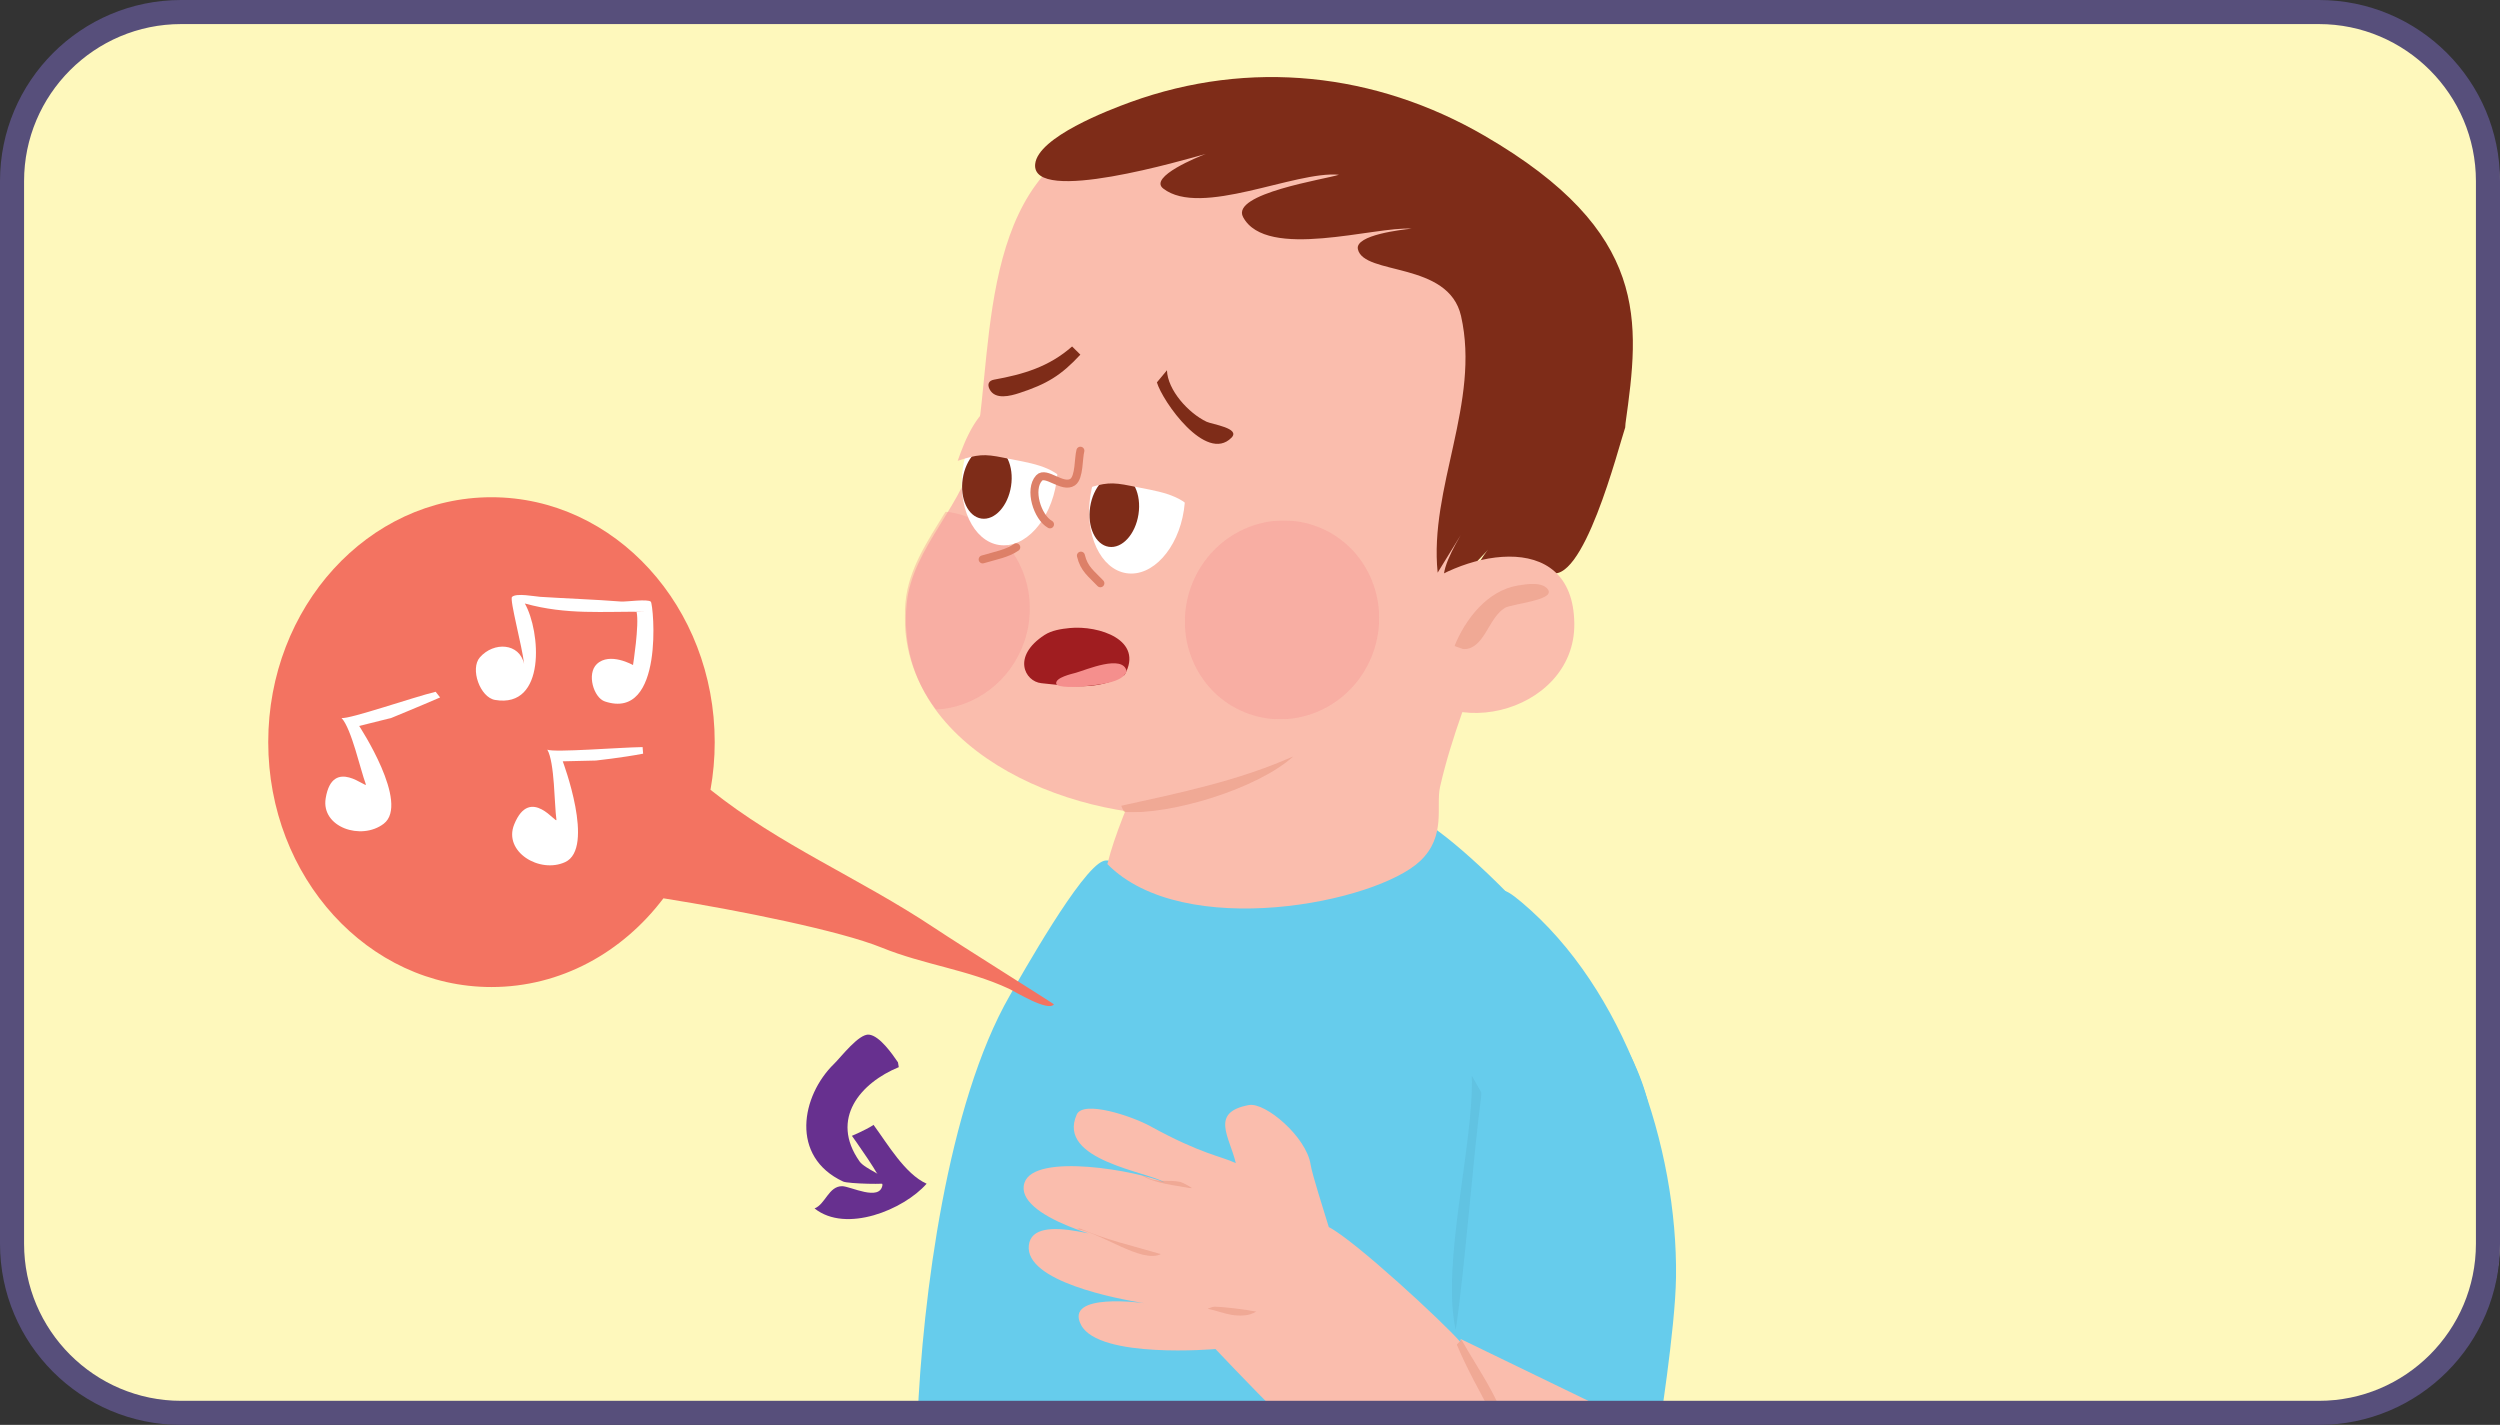
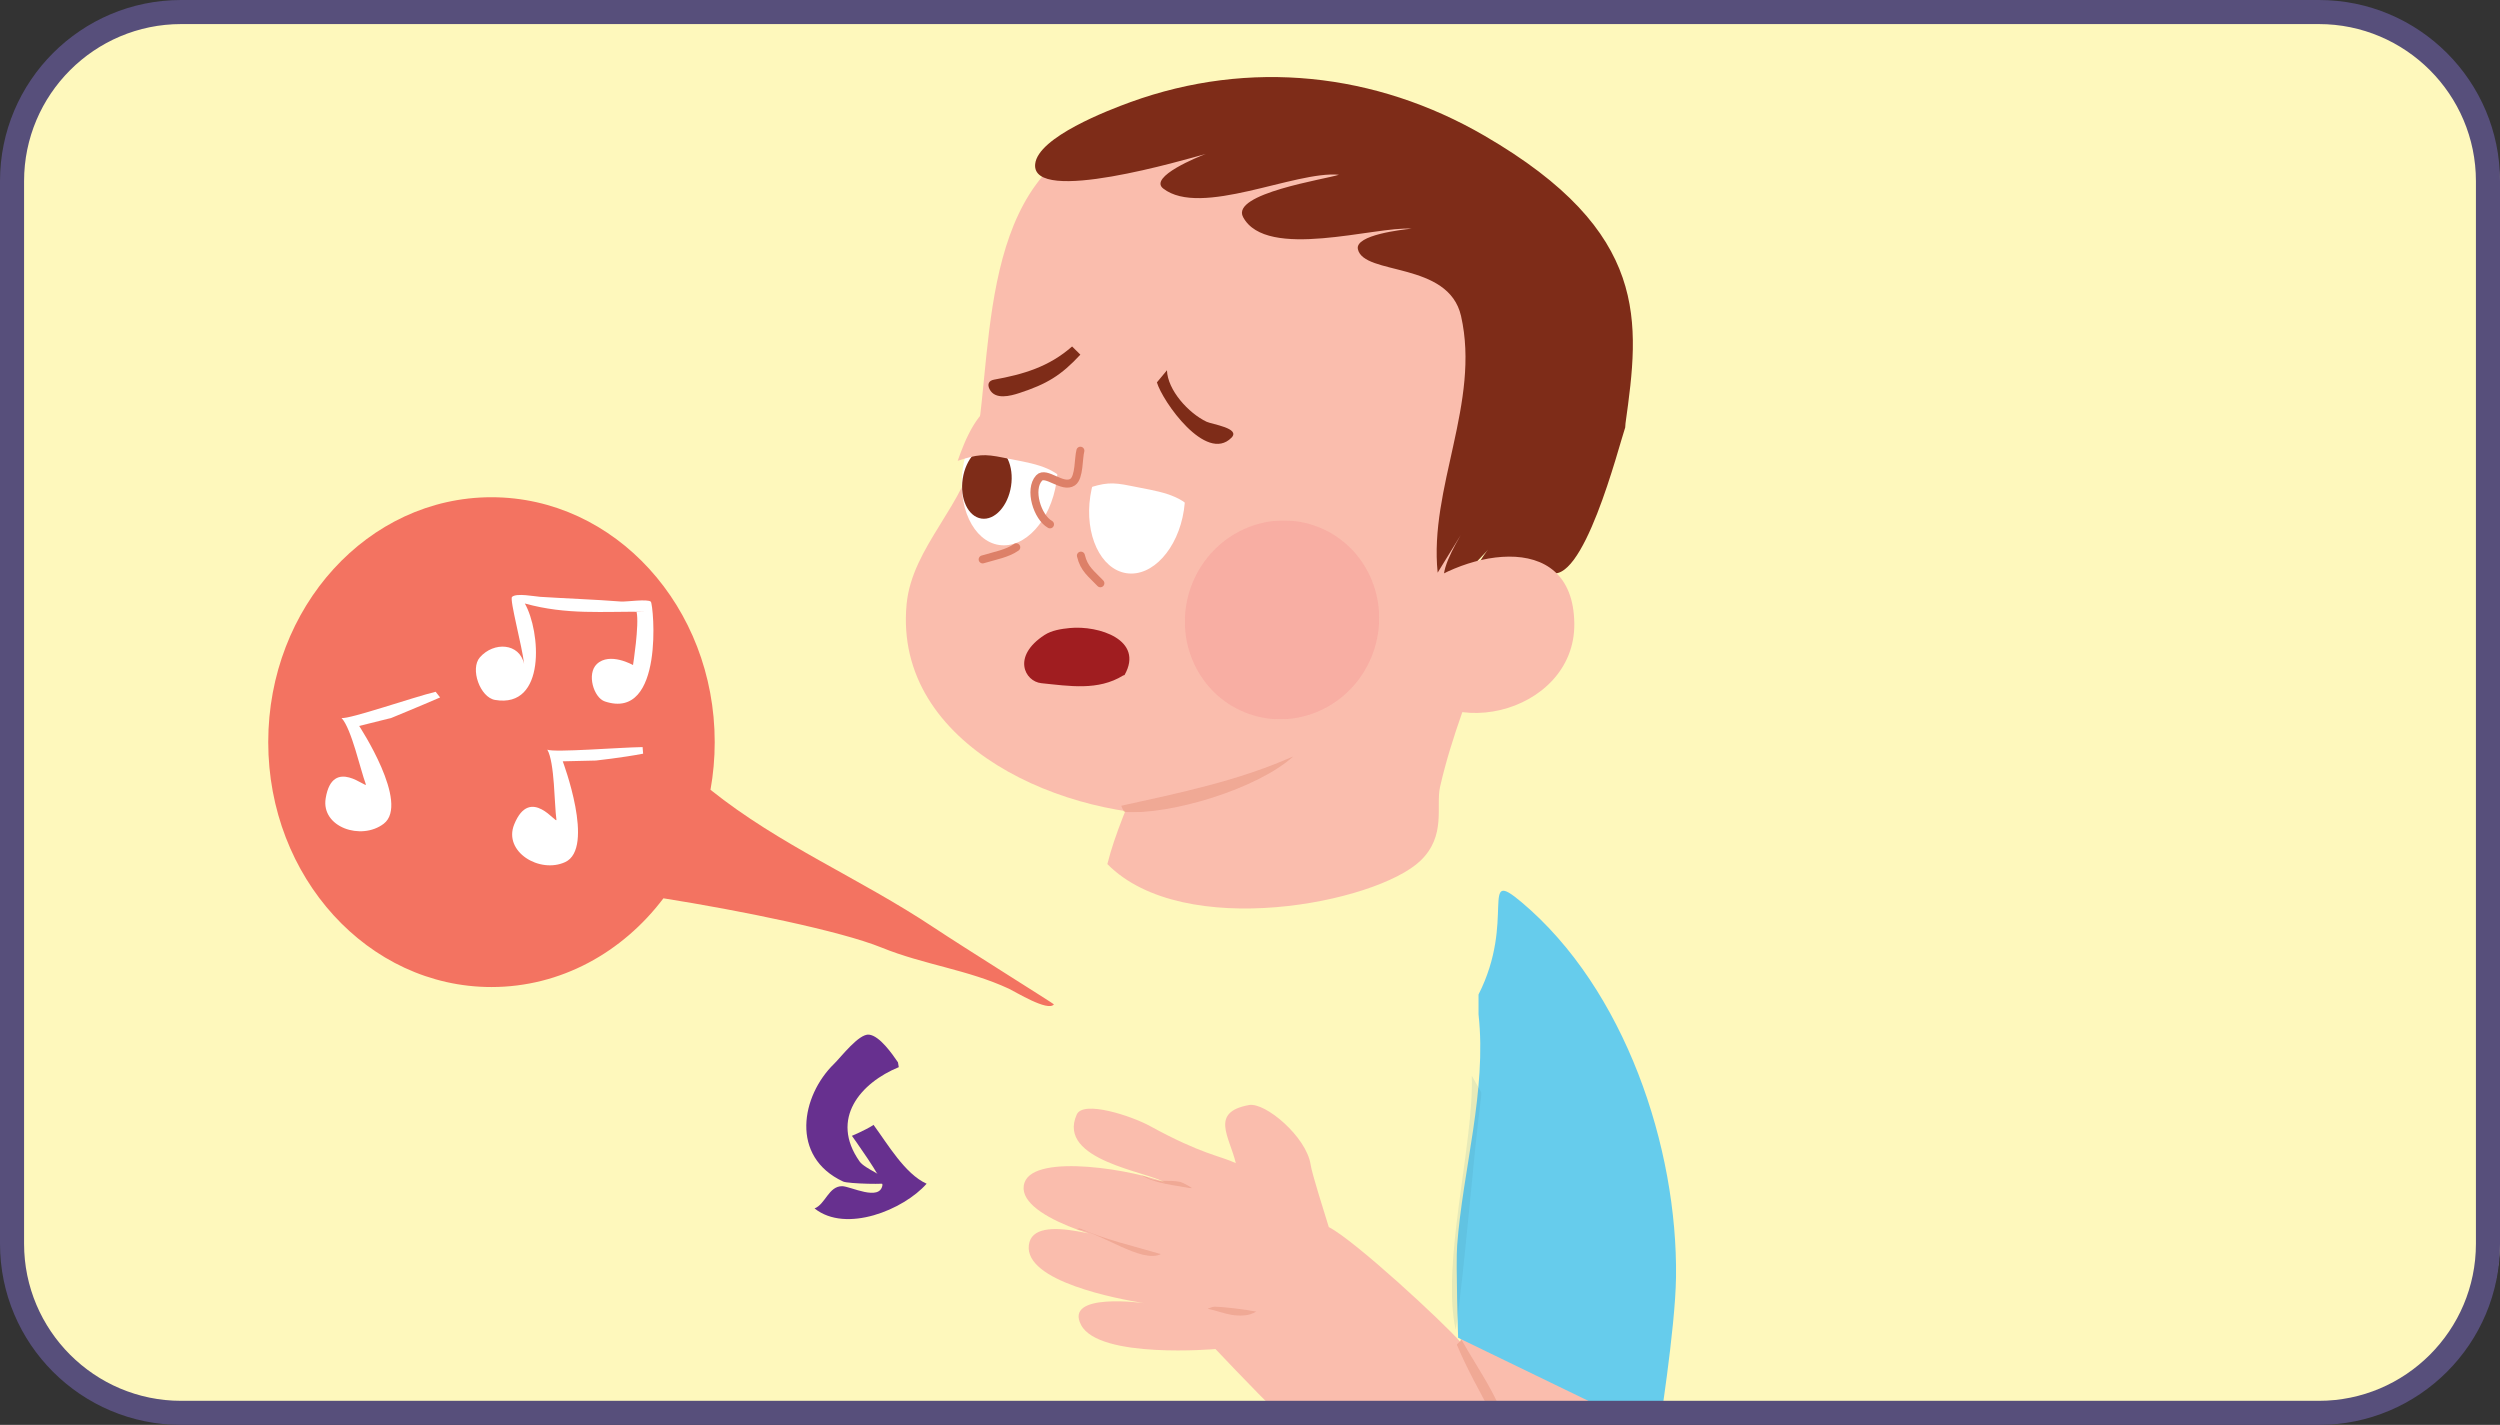
<svg xmlns="http://www.w3.org/2000/svg" id="Layer_2" data-name="Layer 2" viewBox="0 0 156.174 89.012">
  <rect x="0" y="0" width="156.174" height="89.012" fill="#333333" stroke="none" />
  <defs>
    <style>
      .cls-1 {
        fill: #574f7b;
      }

      .cls-2 {
        fill: #a01d20;
      }

      .cls-3 {
        clip-path: url(#clippath-20);
      }

      .cls-4 {
        clip-path: url(#clippath-11);
      }

      .cls-5 {
        clip-path: url(#clippath-16);
      }

      .cls-6, .cls-7 {
        fill: #fff;
      }

      .cls-8 {
        clip-path: url(#clippath-33);
      }

      .cls-9 {
        clip-path: url(#clippath-32);
      }

      .cls-7, .cls-10, .cls-11, .cls-12 {
        fill-rule: evenodd;
      }

      .cls-13 {
        fill: #66ccec;
      }

      .cls-14 {
        fill: #fabdad;
      }

      .cls-10, .cls-15 {
        fill: #7e2c18;
      }

      .cls-16 {
        clip-path: url(#clippath-2);
      }

      .cls-17 {
        clip-path: url(#clippath-13);
      }

      .cls-18 {
        fill: #dd8068;
      }

      .cls-19 {
        clip-path: url(#clippath-37);
      }

      .cls-20 {
        clip-path: url(#clippath-25);
      }

      .cls-21 {
        clip-path: url(#clippath-15);
      }

      .cls-22 {
        fill: #387c99;
      }

      .cls-23 {
        stroke: #dd8068;
        stroke-linecap: round;
        stroke-linejoin: round;
        stroke-width: .5px;
      }

      .cls-23, .cls-24 {
        fill: none;
      }

      .cls-25 {
        clip-path: url(#clippath-6);
      }

      .cls-26 {
        clip-path: url(#clippath-26);
      }

      .cls-27 {
        clip-path: url(#clippath-7);
      }

      .cls-28 {
        clip-path: url(#clippath-21);
      }

      .cls-29 {
        clip-path: url(#clippath-34);
      }

      .cls-30 {
        clip-path: url(#clippath-1);
      }

      .cls-31 {
        clip-path: url(#clippath-4);
      }

      .cls-32 {
        clip-path: url(#clippath-38);
      }

      .cls-33 {
        clip-path: url(#clippath-36);
      }

      .cls-34 {
        clip-path: url(#clippath-27);
      }

      .cls-35 {
        clip-path: url(#clippath-12);
      }

      .cls-36 {
        clip-path: url(#clippath-24);
      }

      .cls-37 {
        clip-path: url(#clippath-30);
      }

      .cls-38 {
        clip-path: url(#clippath-22);
      }

      .cls-11 {
        fill: #f69795;
      }

      .cls-39 {
        clip-path: url(#clippath-9);
      }

      .cls-40 {
        clip-path: url(#clippath);
      }

      .cls-41 {
        opacity: .34;
      }

      .cls-41, .cls-42, .cls-43 {
        isolation: isolate;
      }

      .cls-44 {
        fill: #f58f8d;
      }

      .cls-45 {
        clip-path: url(#clippath-39);
      }

      .cls-46 {
        clip-path: url(#clippath-19);
      }

      .cls-12 {
        fill: #f37361;
      }

      .cls-47 {
        clip-path: url(#clippath-31);
      }

      .cls-48 {
        clip-path: url(#clippath-3);
      }

      .cls-49 {
        clip-path: url(#clippath-8);
      }

      .cls-42 {
        opacity: .41;
      }

      .cls-50 {
        clip-path: url(#clippath-29);
      }

      .cls-51 {
        clip-path: url(#clippath-18);
      }

      .cls-52 {
        clip-path: url(#clippath-14);
      }

      .cls-53 {
        clip-path: url(#clippath-17);
      }

      .cls-54 {
        fill: #67308f;
      }

      .cls-55 {
        clip-path: url(#clippath-5);
      }

      .cls-56 {
        fill: #fef8bc;
      }

      .cls-43 {
        opacity: .12;
      }

      .cls-57 {
        clip-path: url(#clippath-10);
      }

      .cls-58 {
        clip-path: url(#clippath-23);
      }

      .cls-59 {
        clip-path: url(#clippath-28);
      }

      .cls-60 {
        clip-path: url(#clippath-35);
      }
    </style>
    <clipPath id="clippath">
      <rect class="cls-24" x="6.845" y="2.751" width="144.28" height="85.032" />
    </clipPath>
    <clipPath id="clippath-1">
      <rect class="cls-24" x="6.845" y="2.751" width="144.28" height="85.032" />
    </clipPath>
    <clipPath id="clippath-2">
      <rect class="cls-24" x="70.037" y="47.249" width="10.755" height="3.494" />
    </clipPath>
    <clipPath id="clippath-3">
      <rect class="cls-24" x="69.78" y="46.832" width="11.024" height="4.51" />
    </clipPath>
    <clipPath id="clippath-4">
      <rect class="cls-24" x="69.78" y="46.832" width="11.024" height="4.009" />
    </clipPath>
    <clipPath id="clippath-5">
-       <rect class="cls-24" x="6.845" y="2.751" width="144.28" height="85.032" />
-     </clipPath>
+       </clipPath>
    <clipPath id="clippath-6">
      <rect class="cls-24" x="90.861" y="36.478" width="5.898" height="4.079" />
    </clipPath>
    <clipPath id="clippath-7">
      <rect class="cls-24" x="90.826" y="36.309" width="6.514" height="4.51" />
    </clipPath>
    <clipPath id="clippath-8">
      <rect class="cls-24" x="90.826" y="36.309" width="6.013" height="4.51" />
    </clipPath>
    <clipPath id="clippath-9">
      <rect class="cls-24" x="6.845" y="2.751" width="144.28" height="85.032" />
    </clipPath>
    <clipPath id="clippath-10">
      <rect class="cls-24" x="56.521" y="31.959" width="7.815" height="12.371" />
    </clipPath>
    <clipPath id="clippath-11">
      <rect class="cls-24" x="56.251" y="31.799" width="9.02" height="13.029" />
    </clipPath>
    <clipPath id="clippath-12">
-       <rect class="cls-24" x="56.251" y="31.799" width="8.519" height="13.029" />
-     </clipPath>
+       </clipPath>
    <clipPath id="clippath-13">
      <rect class="cls-24" x="6.845" y="2.751" width="144.28" height="85.032" />
    </clipPath>
    <clipPath id="clippath-14">
      <rect class="cls-24" x="6.845" y="2.751" width="144.28" height="85.032" />
    </clipPath>
    <clipPath id="clippath-15">
      <rect class="cls-24" x="74.018" y="32.512" width="12.14" height="12.422" />
    </clipPath>
    <clipPath id="clippath-16">
      <rect class="cls-24" x="72.787" y="31.298" width="14.532" height="14.532" />
    </clipPath>
    <clipPath id="clippath-17">
      <rect class="cls-24" x="73.789" y="32.301" width="12.527" height="13.029" />
    </clipPath>
    <clipPath id="clippath-18">
      <rect class="cls-24" x="6.845" y="2.751" width="144.28" height="85.032" />
    </clipPath>
    <clipPath id="clippath-19">
      <rect class="cls-24" x="6.845" y="2.751" width="144.28" height="85.032" />
    </clipPath>
    <clipPath id="clippath-20">
      <rect class="cls-24" x="90.702" y="67.199" width="1.853" height="15.882" />
    </clipPath>
    <clipPath id="clippath-21">
      <rect class="cls-24" x="89.824" y="66.876" width="3.007" height="16.536" />
    </clipPath>
    <clipPath id="clippath-22">
      <rect class="cls-24" x="90.325" y="66.876" width="2.505" height="16.536" />
    </clipPath>
    <clipPath id="clippath-23">
      <rect class="cls-24" x="6.845" y="2.751" width="144.28" height="85.032" />
    </clipPath>
    <clipPath id="clippath-24">
      <rect class="cls-24" x="6.845" y="2.751" width="144.28" height="85.032" />
    </clipPath>
    <clipPath id="clippath-25">
      <rect class="cls-24" x="91.005" y="83.697" width="3.332" height="4.087" />
    </clipPath>
    <clipPath id="clippath-26">
      <rect class="cls-24" x="90.826" y="83.413" width="4.009" height="7.015" />
    </clipPath>
    <clipPath id="clippath-27">
      <rect class="cls-24" x="90.826" y="83.413" width="4.009" height="4.51" />
    </clipPath>
    <clipPath id="clippath-28">
      <rect class="cls-24" x="6.845" y="2.751" width="144.28" height="85.032" />
    </clipPath>
    <clipPath id="clippath-29">
      <rect class="cls-24" x="67.26" y="76.728" width="5.257" height="1.731" />
    </clipPath>
    <clipPath id="clippath-30">
      <rect class="cls-24" x="66.774" y="76.397" width="6.013" height="3.007" />
    </clipPath>
    <clipPath id="clippath-31">
      <rect class="cls-24" x="66.774" y="76.397" width="6.013" height="2.505" />
    </clipPath>
    <clipPath id="clippath-32">
      <rect class="cls-24" x="6.845" y="2.751" width="144.28" height="85.032" />
    </clipPath>
    <clipPath id="clippath-33">
      <rect class="cls-24" x="71.294" y="73.403" width="3.17" height=".834" />
    </clipPath>
    <clipPath id="clippath-34">
      <rect class="cls-24" x="71.283" y="73.391" width="3.508" height="1.002" />
    </clipPath>
    <clipPath id="clippath-35">
      <rect class="cls-24" x="71.283" y="73.391" width="3.508" height="1.002" />
    </clipPath>
    <clipPath id="clippath-36">
      <rect class="cls-24" x="7.518" y="2.094" width="143.607" height="85.689" />
    </clipPath>
    <clipPath id="clippath-37">
      <rect class="cls-24" x="75.432" y="81.612" width="3.049" height=".582" />
    </clipPath>
    <clipPath id="clippath-38">
      <rect class="cls-24" x="75.411" y="81.311" width="3.265" height="1.415" />
    </clipPath>
    <clipPath id="clippath-39">
      <rect class="cls-24" x="75.411" y="81.311" width="3.265" height=".943" />
    </clipPath>
  </defs>
  <g id="Layer_1-2" data-name="Layer 1">
    <path class="cls-56" d="m156.163,77.518c0,6.172-4.88,11.175-10.899,11.175H11.449c-6.019,0-10.899-5.003-10.899-11.175V11.746C.551,5.575,5.43.571,11.449.571h133.816c6.019,0,10.899,5.003,10.899,11.175v65.772Z" />
    <g>
      <g>
        <g class="cls-40">
-           <path class="cls-13" d="m57.312,88.745c.321-7.687,1.873-19.782,5.769-26.552.718-1.248,4.456-7.916,5.841-8.404.895-.316,1.949,1.506,2.815,1.763,2.124.631,5.22.902,7.343.167,3.598-1.245,5.921-3.272,9.184-4.603,1.135-.463,13.136,10.556,14.705,17.865.252,1.174,1.634,19.131.567,19.802-1.792,1.129-26.006,1.687-34.384.94-4.048-.361-7.828-.762-11.742-1.46" />
          <path class="cls-14" d="m70.286,7.904c-9.128,2.216-8.186,13.105-9.31,19.951-.594,3.616-4.002,6.27-4.342,9.894-.839,8.946,10.09,13.493,17.59,13.145,16.325-.755,23.639-26.93,14.084-38.268-2.413-2.864-6.399-3.622-9.837-4.646-2.848-.848-5.219-.986-8.102-.522" />
          <path class="cls-15" d="m101.526,26.703c-.398,1.156-2.667,10.183-4.809,9.017-1.711.665-3.137,1.155-5.024,1.239.311-1.455,1.184-2.709,2.271-3.725-.406.413-3.118,3.6-3.569,3.281-.696-.492.595-2.626.86-3.095l-1.445,2.353c-.542-5.273,2.681-10.645,1.461-16.03-.78-3.439-6.083-2.518-6.445-4.179-.194-.891,2.797-1.224,3.351-1.278-2.247-.166-9.065,2.004-10.522-.726-.785-1.471,5.15-2.363,5.99-2.644-2.745-.257-8.631,2.685-10.979.861-.933-.725,2.226-2.003,2.666-2.162-1.192.319-10.933,3.228-10.665.631.173-1.678,4.576-3.368,5.953-3.867,7.448-2.702,15.316-1.847,22.11,2.097,10.396,6.035,9.698,11.636,8.815,17.969" />
          <path class="cls-14" d="m88.034,37.279c2.91-2.73,10.249-4.516,10.313,1.686.059,5.675-8.654,7.851-11.157,2.536" />
          <path class="cls-14" d="m92.917,40.084c-1.036,3.05-2.239,5.907-2.957,9.072-.273,1.204.405,3.059-1.235,4.623-2.751,2.623-14.791,5.028-19.548.199.945-3.81,3.583-7.834,3.39-11.772,7.053.803,13.574-1.053,20.366-1.981" />
        </g>
        <g class="cls-30">
          <g class="cls-16">
            <g class="cls-41">
              <g class="cls-48">
                <g class="cls-31">
                  <path class="cls-18" d="m70.037,50.337c3.613-.795,7.373-1.571,10.755-3.088-2.209,2.018-7.633,3.668-10.566,3.479" />
                </g>
              </g>
            </g>
          </g>
        </g>
        <g class="cls-55">
          <g class="cls-25">
            <g class="cls-41">
              <g class="cls-27">
                <g class="cls-49">
                  <path class="cls-18" d="m90.861,40.357c.684-1.687,2.054-3.46,3.952-3.78.509-.086,1.582-.266,1.909.281.385.646-2.308.865-2.717,1.119-1.059.656-1.252,2.549-2.569,2.581" />
                </g>
              </g>
            </g>
          </g>
        </g>
        <g class="cls-39">
          <g class="cls-57">
            <g class="cls-42">
              <g class="cls-4">
                <g class="cls-35">
                  <path class="cls-11" d="m59.074,31.958c-1.105,1.808-2.313,3.569-2.508,5.65-.246,2.623.519,4.867,1.913,6.721,2.408-.132,4.635-1.735,5.499-4.214,1.131-3.248-.51-6.772-3.665-7.87-.41-.143-.825-.238-1.24-.288Z" />
                </g>
              </g>
            </g>
          </g>
        </g>
        <g class="cls-17">
          <path class="cls-7" d="m71.701,27.05c1.614.246,2.625,2.405,2.256,4.823-.368,2.418-1.974,4.179-3.588,3.934-1.615-.246-2.625-2.405-2.257-4.823.368-2.418,1.974-4.179,3.589-3.934Z" />
-           <path class="cls-10" d="m69.955,29.636c.834.127,1.356,1.242,1.166,2.491-.19,1.249-1.02,2.159-1.854,2.032-.834-.127-1.356-1.242-1.166-2.491.19-1.249,1.02-2.159,1.854-2.032Z" />
          <path class="cls-14" d="m74.627,31.971c-.916-1.146-2.338-1.279-3.996-1.619-1.198-.246-1.611-.207-2.846.199.453-1.301,1.239-3.276,2.689-3.792,2.586-.921,4.742,2.668,4.234,5.213" />
          <path class="cls-7" d="m63.741,25.287c1.614.246,2.625,2.405,2.257,4.823-.368,2.418-1.975,4.179-3.589,3.934-1.614-.246-2.625-2.405-2.257-4.823.368-2.418,1.975-4.179,3.589-3.934Z" />
          <path class="cls-10" d="m61.995,27.872c.834.127,1.356,1.242,1.166,2.491s-1.02,2.159-1.854,2.032c-.834-.127-1.356-1.242-1.166-2.491.19-1.249,1.02-2.159,1.854-2.032Z" />
          <path class="cls-14" d="m66.668,30.208c-.915-1.146-2.338-1.279-3.996-1.619-1.197-.246-1.611-.207-2.845.199.454-1.301,1.238-3.276,2.689-3.792,2.587-.921,4.742,2.668,4.234,5.213" />
          <path class="cls-23" d="m67.491,28.155c-.128.466-.056,1.667-.481,1.96-.626.431-1.673-.716-2.099-.251-.655.711-.111,2.446.682,2.893" />
          <path class="cls-23" d="m67.524,34.711c.199.845.649,1.12,1.216,1.725" />
          <path class="cls-23" d="m63.486,34.188c-.562.397-1.329.525-2.1.758" />
        </g>
        <g class="cls-52">
          <g class="cls-21">
            <g class="cls-42">
              <g class="cls-5">
                <g class="cls-53">
                  <path class="cls-11" d="m82.135,32.841c3.155,1.099,4.795,4.622,3.665,7.871-1.131,3.249-4.606,4.992-7.761,3.893-3.154-1.098-4.795-4.622-3.664-7.871,1.131-3.248,4.606-4.991,7.76-3.893Z" />
                </g>
              </g>
            </g>
          </g>
        </g>
        <g class="cls-51">
          <path class="cls-2" d="m70.249,42.17c1.246-2.203-1.624-3.112-3.419-2.937-.53.052-1.126.142-1.575.433-2.063,1.336-1.238,2.907-.204,3.013,1.749.177,3.546.487,5.11-.48" />
          <path class="cls-23" d="m92.86,86.128c.865,1.994,1.67,2.984,2.157,4.048" />
-           <path class="cls-44" d="m70.378,41.922c-.24-1.07-2.538-.07-3.17.106-.249.069-1.287.296-1.227.677.045.28,1.346.206,1.554.185,1.32-.131,2.574-.267,2.839-.932" />
          <path class="cls-14" d="m92.798,77.173c-.231,3.147-.958,3.089-1.577,6.649-1.055-1.212-6.583-6.335-8.212-7.168-.318-1.044-1.047-3.314-1.135-3.902-.257-1.726-2.826-3.911-3.856-3.72-2.45.453-1.211,1.969-.817,3.629-.953-.454-2.132-.545-5.353-2.314-1.152-.632-4.174-1.633-4.583-.726-1.299,2.888,4.57,3.587,5.496,4.257-1.666-.731-8.127-1.898-8.762.007-.712,2.134,5.594,3.772,7.163,3.913-1.356-.12-6.625-2.224-6.891-.012-.272,2.269,5.541,3.356,7.2,3.622,0,0-5.038-.707-3.933,1.369,1.134,2.132,8.393,1.497,8.393,1.497,0,0,7.732,8.233,11.217,10.715,1.198.853,6.172,6.066,9.071,5.595,6.682-1.086,7.28-14.628,7.279-20.967-1.453.078-2.567-.63-3.958-1.03-2.537-.731-4.013-.926-6.635-1.251" />
          <path class="cls-13" d="m92.364,63.375c.524,4.763-.983,9.683-1.337,14.431-.088,1.176.062,5.764.062,5.764l12.508,6.059s1.061-6.609,1.103-9.841c.107-8.113-3.19-18.001-9.654-23.433-2.668-2.242-.322,1.125-2.683,5.771" />
        </g>
        <g class="cls-46">
          <g class="cls-3">
            <g class="cls-43">
              <g class="cls-28">
                <g class="cls-38">
                  <path class="cls-22" d="m92.554,68.276c-.538,4.086-1.022,10.728-1.613,14.806-.931-4.081,1.156-11.758,1-15.882" />
                </g>
              </g>
            </g>
          </g>
        </g>
        <g class="cls-58">
          <path class="cls-54" d="m56.096,66.364c-.35-.513-1.141-1.659-1.81-1.731-.636-.068-1.749,1.404-2.176,1.819-2.054,1.994-2.775,5.802.561,7.359.297.139,2.881.205,2.832.069-.147-.411-1.473-.852-1.807-1.326-1.881-2.674.078-4.915,2.45-5.889" />
          <path class="cls-54" d="m54.566,70.265c.882,1.197,1.966,3.073,3.319,3.681-1.422,1.619-5.033,3.117-7,1.544.676-.26.881-1.396,1.727-1.389.515.005,2.336.964,2.513-.057.062-.355-1.906-3.089-1.906-3.089,0,0,.789-.329,1.314-.657" />
        </g>
        <g class="cls-36">
          <g class="cls-20">
            <g class="cls-41">
              <g class="cls-26">
                <g class="cls-34">
                  <path class="cls-18" d="m91.301,83.697c1.043,1.876,2.901,4.379,3.036,6.566-.517-.383-.799-1.263-1.094-1.823-.766-1.454-1.609-2.928-2.238-4.447" />
                </g>
              </g>
            </g>
          </g>
        </g>
        <g class="cls-59">
          <g class="cls-50">
            <g class="cls-41">
              <g class="cls-37">
                <g class="cls-47">
                  <path class="cls-18" d="m67.431,76.729c1.721.748,3.288,1.081,5.086,1.614-1.174.611-3.781-1.362-5.257-1.565" />
                </g>
              </g>
            </g>
          </g>
        </g>
        <g class="cls-9">
          <g class="cls-8">
            <g class="cls-41">
              <g class="cls-29">
                <g class="cls-60">
                  <path class="cls-18" d="m71.612,73.526c.661.389,1.362.151,2.116.306.144.03.919.447.695.403-.971-.19-2.293-.285-3.129-.831" />
                </g>
              </g>
            </g>
          </g>
        </g>
        <g class="cls-33">
          <g class="cls-19">
            <g class="cls-41">
              <g class="cls-32">
                <g class="cls-45">
                  <path class="cls-18" d="m75.864,81.612c.826.065,1.809.172,2.617.322-1.007.574-1.997.054-3.049-.184" />
                </g>
              </g>
            </g>
          </g>
        </g>
        <path class="cls-15" d="m66.973,21.644c-1.442,1.273-3.049,1.743-4.877,2.073-.33.06-.433.286-.281.591.343.688,1.303.429,1.867.244,1.703-.558,2.601-1.092,3.808-2.398" />
        <path class="cls-15" d="m72.899,23.13c.039,1.238,1.344,2.68,2.475,3.216.349.165,2.141.403,1.555.997-1.586,1.61-4.312-2.276-4.658-3.456" />
        <path class="cls-12" d="m44.384,49.338c.173-.963.264-1.958.264-2.977,0-8.45-6.244-15.299-13.946-15.299-7.702,0-13.945,6.849-13.945,15.299,0,8.449,6.244,15.299,13.945,15.299,4.322,0,8.184-2.157,10.742-5.543,4.755.755,11.057,2.032,13.635,3.08,2.637,1.071,5.385,1.377,7.948,2.569.387.18,2.451,1.457,2.81.975.019-.026-5.664-3.578-7.495-4.795-4.689-3.116-9.597-5.12-13.959-8.609Z" />
        <path class="cls-6" d="m40.307,38.219c-2.665-.036-4.887.21-7.521-.519.981,1.721,1.355,6.573-1.861,6.025-.939-.16-1.571-1.946-.948-2.659.871-.995,2.482-.907,2.766.422-.12-1.099-.919-4.035-.758-4.197.261-.263,1.413-.029,1.761-.007,1.684.109,3.364.162,5.051.294.318.025,1.686-.18,1.861.013.168.185.865,7.469-2.871,6.229-.701-.233-1.149-1.723-.503-2.337.807-.767,2.26.063,2.26.063,0,0,.4-2.534.224-3.315" />
        <path class="cls-6" d="m27.494,43.569c-1.242.54-3.049,1.281-3.049,1.281l-2.007.501s3.188,4.846,1.53,6.11c-1.399,1.067-3.917.216-3.623-1.59.434-2.662,2.646-.515,2.506-.885-.331-.874-.891-3.465-1.514-4.131.502.078,4.467-1.299,5.878-1.64" />
        <path class="cls-6" d="m40.176,47.082c-1.33.254-2.953.429-2.953.429l-2.068.048s2.043,5.429.148,6.297c-1.599.733-3.869-.651-3.184-2.348,1.009-2.502,2.695.08,2.639-.312-.13-.926-.106-3.576-.567-4.363.472.186,4.5-.141,5.951-.163" />
      </g>
      <path class="cls-1" d="m144.858,1.504c5.41,0,9.812,4.402,9.812,9.812v66.381c0,5.41-4.402,9.812-9.812,9.812H11.316c-5.41,0-9.812-4.402-9.812-9.812V11.316C1.504,5.906,5.905,1.504,11.316,1.504h133.543m0-1.504H11.316C5.066,0,0,5.066,0,11.316v66.381c0,6.25,5.066,11.316,11.316,11.316h133.543c6.249,0,11.316-5.066,11.316-11.316V11.316c0-6.25-5.066-11.316-11.316-11.316h0Z" />
    </g>
  </g>
</svg>